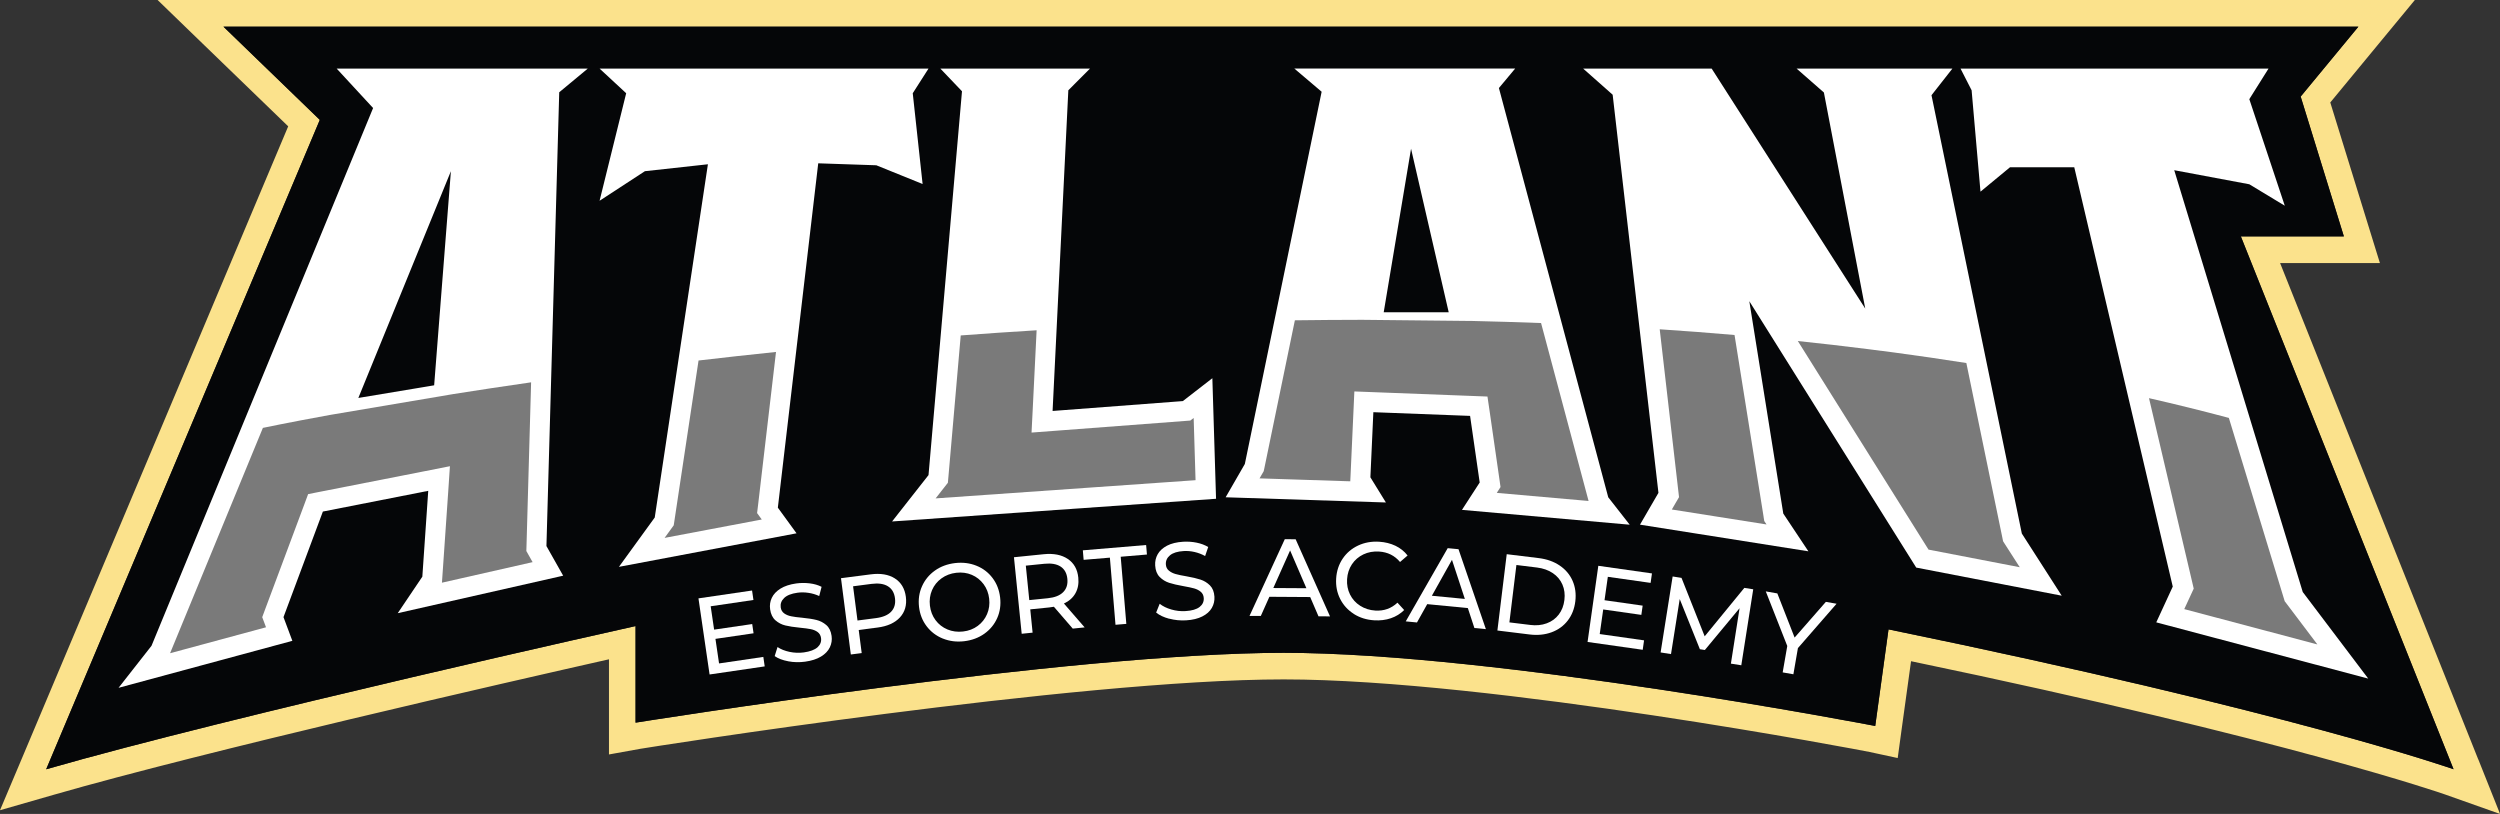
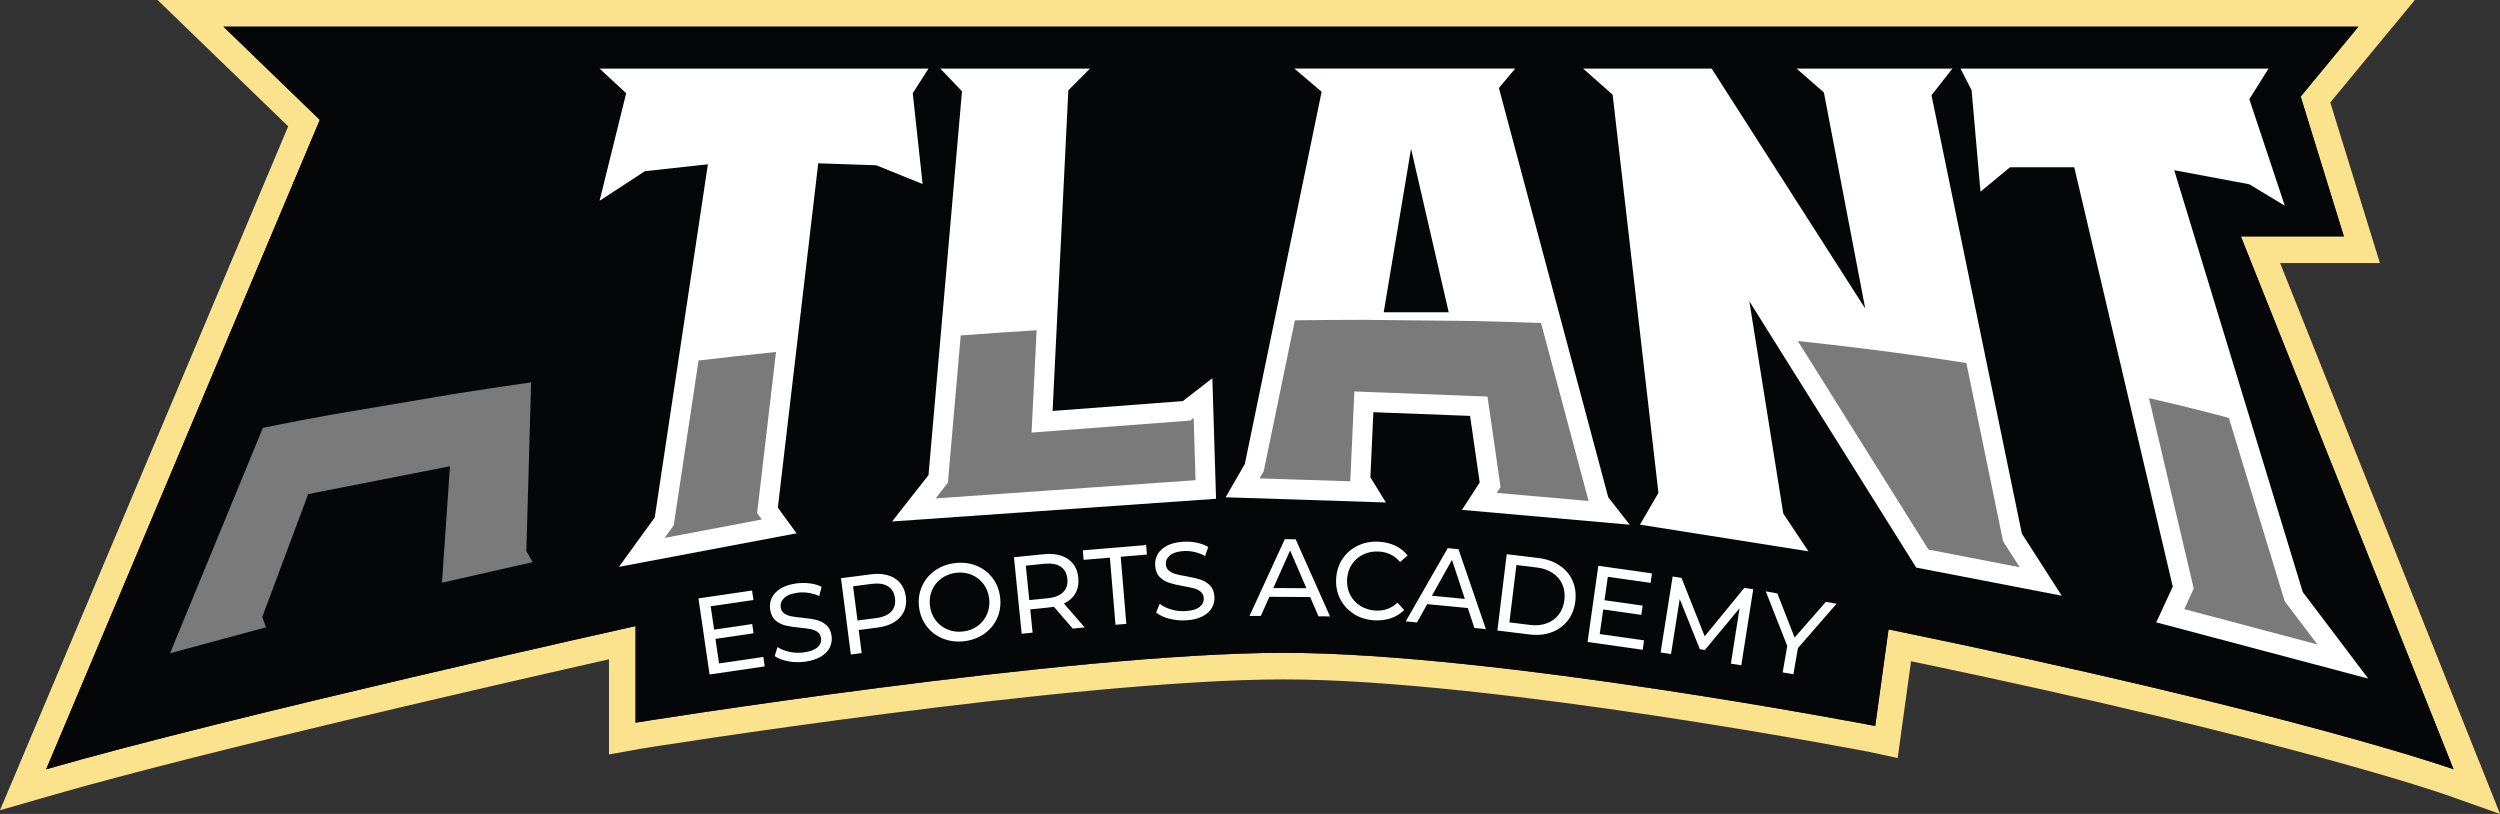
<svg xmlns="http://www.w3.org/2000/svg" width="172" height="56" viewBox="0 0 172 56" fill="none">
  <rect x="0" y="0" width="172" height="56" fill="#333333" stroke="none" />
  <path d="M170.502 52.244L156.871 18.1H163.738L163.003 15.724L160.323 7.05L163.663 3.002L166.142 0H10.843L14.099 3.153L19.828 8.692L1.492 52.212L0 55.744L3.682 54.685C14.121 51.679 35.046 46.905 41.897 45.36V51.907L44.051 51.518C44.351 51.465 74.012 46.743 88.316 46.743C102.62 46.743 128.373 51.679 128.631 51.736L130.562 52.153L130.83 50.195L131.48 45.491C157.479 50.903 168.09 54.614 168.197 54.651L172.004 56L170.506 52.242L170.502 52.244ZM3.177 52.924L22.003 8.248L15.371 1.834H162.258L158.286 6.644L161.259 16.266H154.171L168.805 52.924C168.805 52.924 157.829 49.029 129.932 43.302L129.018 49.947C129.018 49.947 102.95 44.914 88.316 44.914C73.682 44.914 43.727 49.719 43.727 49.719V43.074C43.727 43.074 15.906 49.261 3.179 52.926L3.177 52.924Z" fill="#FBE28C" />
  <path d="M168.803 52.924C168.803 52.924 157.827 49.029 129.929 43.302L129.015 49.947C129.015 49.947 102.948 44.914 88.314 44.914C73.68 44.914 43.725 49.719 43.725 49.719V43.074C43.725 43.074 15.904 49.261 3.177 52.926L22.002 8.248L15.371 1.834H162.258L158.286 6.644L161.259 16.266H154.171L168.805 52.924H168.803Z" fill="#050608" />
-   <path d="M38.475 6.348L40.44 4.718H23.162L25.669 7.433L10.424 44.43L8.156 47.322L20.114 44.089L19.504 42.459L22.214 35.195L29.463 33.769L29.057 39.675L27.364 42.187L38.746 39.607L37.595 37.569L38.475 6.342V6.348ZM29.87 26.509L24.654 27.379L31.022 11.778L29.87 26.509Z" fill="white" />
  <path d="M42.582 38.999L45.046 35.605L48.704 11.302L44.37 11.778L41.251 13.813L43.081 6.415L41.251 4.718H63.882L62.797 6.415L63.475 12.66L60.29 11.371L56.294 11.236L53.516 34.927L54.802 36.692L42.582 38.999Z" fill="white" />
  <path d="M61.375 35.877L63.882 32.686L66.185 6.279L64.695 4.718H74.993L73.501 6.211L72.418 28.274L81.379 27.595L83.41 26.021L83.664 34.316L61.375 35.877Z" fill="white" />
  <path d="M112.121 36.097L110.647 34.213L103.125 6.057L104.243 4.716H89.049L90.929 6.312L85.645 31.921L84.324 34.213L95.35 34.57L94.283 32.839L94.487 28.359L101.142 28.613L101.803 33.196L100.583 35.08L112.117 36.099L112.121 36.097ZM95.199 21.485L97.08 10.233L99.671 21.485H95.199Z" fill="white" />
  <path d="M112.831 36.097L114.101 33.908L110.951 6.517L108.919 4.718H117.762L128.329 21.23L125.484 6.364L123.604 4.718H134.326L132.887 6.552L139.102 36.708L141.846 40.984L131.836 39.05L120.353 20.722L122.69 35.334L124.417 37.93L112.831 36.097Z" fill="white" />
  <path d="M148.351 42.818L149.486 40.357L142.709 11.506H138.29L136.257 13.186L135.647 6.211L134.884 4.718H156.075L154.753 6.822L157.193 14.154L154.753 12.678L149.587 11.71L158.429 40.73L162.934 46.687L148.351 42.818Z" fill="white" />
  <path d="M36.212 37.918L36.224 37.535L36.54 26.304C34.634 26.578 32.85 26.848 31.201 27.11L22.695 28.549C19.722 29.091 18.089 29.438 18.089 29.438H18.087L11.701 44.942L18.302 43.157L18.222 42.943L18.041 42.461L18.22 41.977L20.932 34.715L21.199 33.995L21.952 33.846L29.2 32.422L30.955 32.075L30.835 33.864L30.428 39.77L30.406 40.089L36.643 38.675L36.403 38.249L36.214 37.914L36.212 37.918Z" fill="#7A7A7A" />
  <path d="M53.391 24.214C51.561 24.403 49.783 24.601 48.06 24.803L46.403 35.808L46.352 36.141L46.155 36.413L45.724 37.007L52.41 35.742L52.406 35.736L52.088 35.3L52.153 34.764L53.389 24.214H53.391Z" fill="#7A7A7A" />
  <path d="M81.89 28.934L81.481 28.966L72.52 29.644L70.97 29.761L71.049 28.206L71.319 22.723C69.553 22.83 67.811 22.949 66.098 23.078L65.251 32.807L65.214 33.214L64.961 33.537L64.371 34.289L82.254 33.037L82.124 28.756L81.892 28.936L81.89 28.934Z" fill="#7A7A7A" />
  <path d="M101.215 22.082L93.722 22.003C92.168 22.005 90.621 22.017 89.087 22.037L86.99 32.2L86.943 32.418L86.833 32.607L86.657 32.912L92.898 33.114L92.915 32.775L93.118 28.297L93.18 26.931L94.541 26.983L101.197 27.238L102.338 27.282L102.504 28.416L103.164 32.998L103.236 33.509L102.979 33.91L109.294 34.467L106.025 22.225C104.418 22.164 102.814 22.118 101.215 22.08V22.082Z" fill="#7A7A7A" />
-   <path d="M121.335 35.55L119.336 23.048C117.621 22.899 115.904 22.767 114.188 22.655L115.465 33.751L115.517 34.205L115.285 34.6L115.022 35.054L121.537 36.083L121.381 35.847L121.333 35.55H121.335Z" fill="#7A7A7A" />
  <path d="M150.281 41.908L159.435 44.337L157.336 41.559L157.187 41.364L157.116 41.13L153.345 28.752C151.529 28.268 149.697 27.814 147.851 27.393L150.821 40.036L150.928 40.498L150.73 40.926L150.279 41.902L150.281 41.908Z" fill="#7A7A7A" />
  <path d="M137.948 37.452L137.811 37.236L137.761 36.986L135.285 24.976C133.632 24.716 131.971 24.472 130.306 24.25L128.484 24.016C126.89 23.814 125.291 23.631 123.691 23.463L132.682 37.813L138.959 39.026L137.948 37.452Z" fill="#7A7A7A" />
  <path d="M52.517 45.196L52.612 45.848L48.819 46.404L48.054 41.168L51.742 40.627L51.837 41.279L48.895 41.711L49.131 43.318L51.752 42.935L51.845 43.57L49.223 43.954L49.471 45.644L52.517 45.196Z" fill="white" />
  <path d="M54.226 45.495C53.844 45.424 53.534 45.305 53.298 45.14L53.493 44.516C53.717 44.668 53.993 44.779 54.321 44.849C54.647 44.918 54.975 44.93 55.305 44.886C55.738 44.825 56.052 44.706 56.248 44.531C56.441 44.353 56.521 44.143 56.487 43.897C56.463 43.718 56.384 43.58 56.252 43.484C56.119 43.387 55.962 43.322 55.782 43.286C55.601 43.25 55.35 43.215 55.026 43.185C54.619 43.145 54.289 43.094 54.033 43.032C53.777 42.971 53.552 42.852 53.352 42.679C53.153 42.505 53.03 42.251 52.984 41.916C52.946 41.636 52.984 41.374 53.101 41.13C53.218 40.883 53.415 40.674 53.695 40.498C53.974 40.323 54.337 40.204 54.78 40.141C55.088 40.099 55.398 40.097 55.708 40.135C56.018 40.173 56.29 40.252 56.525 40.373L56.362 41.007C56.123 40.898 55.875 40.823 55.615 40.787C55.356 40.748 55.106 40.746 54.868 40.779C54.446 40.837 54.138 40.958 53.948 41.144C53.757 41.327 53.681 41.543 53.713 41.787C53.737 41.967 53.818 42.104 53.952 42.201C54.087 42.297 54.248 42.364 54.434 42.4C54.619 42.439 54.868 42.471 55.182 42.499C55.589 42.54 55.919 42.59 56.171 42.653C56.423 42.715 56.648 42.83 56.847 43.002C57.047 43.173 57.167 43.423 57.214 43.752C57.252 44.026 57.212 44.288 57.093 44.537C56.974 44.785 56.773 44.996 56.487 45.17C56.201 45.345 55.837 45.462 55.394 45.523C54.999 45.577 54.613 45.569 54.228 45.497L54.226 45.495Z" fill="white" />
  <path d="M61.566 39.796C61.997 40.071 62.249 40.492 62.323 41.063C62.396 41.634 62.259 42.106 61.913 42.481C61.566 42.856 61.053 43.088 60.375 43.175L59.08 43.342L59.285 44.932L58.537 45.029L57.86 39.78L59.904 39.516C60.582 39.427 61.138 39.522 61.569 39.796H61.566ZM61.313 42.082C61.536 41.848 61.623 41.539 61.575 41.16C61.526 40.781 61.363 40.504 61.087 40.335C60.812 40.165 60.437 40.111 59.964 40.171L58.692 40.337L58.996 42.691L60.268 42.526C60.741 42.465 61.091 42.316 61.315 42.082H61.313Z" fill="white" />
  <path d="M64.866 43.933C64.415 43.75 64.043 43.468 63.753 43.086C63.463 42.705 63.288 42.261 63.229 41.755C63.171 41.249 63.237 40.777 63.433 40.339C63.628 39.899 63.924 39.54 64.321 39.256C64.717 38.973 65.182 38.802 65.712 38.739C66.237 38.679 66.724 38.739 67.177 38.921C67.63 39.102 67.999 39.385 68.287 39.766C68.575 40.147 68.748 40.591 68.808 41.101C68.868 41.612 68.802 42.086 68.609 42.521C68.415 42.957 68.122 43.316 67.725 43.599C67.328 43.881 66.867 44.052 66.342 44.115C65.812 44.178 65.321 44.115 64.87 43.933H64.866ZM67.268 43.062C67.554 42.85 67.769 42.58 67.91 42.251C68.051 41.922 68.099 41.567 68.055 41.188C68.011 40.807 67.882 40.474 67.669 40.188C67.455 39.901 67.185 39.687 66.857 39.548C66.529 39.409 66.173 39.363 65.788 39.407C65.404 39.451 65.066 39.58 64.774 39.792C64.482 40.004 64.264 40.274 64.123 40.603C63.982 40.932 63.934 41.287 63.978 41.666C64.023 42.047 64.151 42.38 64.365 42.667C64.578 42.953 64.852 43.167 65.184 43.306C65.516 43.445 65.875 43.492 66.261 43.447C66.646 43.403 66.982 43.274 67.268 43.062Z" fill="white" />
  <path d="M73.805 43.248L72.508 41.745C72.369 41.769 72.259 41.785 72.18 41.793L70.882 41.924L71.043 43.526L70.292 43.603L69.76 38.338L71.81 38.13C72.49 38.062 73.042 38.17 73.467 38.457C73.891 38.743 74.131 39.173 74.187 39.744C74.228 40.149 74.163 40.506 73.992 40.813C73.821 41.12 73.557 41.355 73.199 41.523L74.624 43.165L73.807 43.248H73.805ZM73.148 40.738C73.378 40.508 73.473 40.202 73.434 39.821C73.396 39.439 73.241 39.159 72.971 38.981C72.7 38.804 72.327 38.739 71.852 38.788L70.576 38.917L70.815 41.287L72.092 41.158C72.567 41.109 72.919 40.97 73.148 40.738Z" fill="white" />
  <path d="M76.358 38.366L74.554 38.517L74.499 37.862L78.854 37.497L78.909 38.152L77.105 38.304L77.491 42.923L76.746 42.985L76.36 38.366H76.358Z" fill="white" />
  <path d="M80.442 42.57C80.066 42.469 79.766 42.328 79.543 42.144L79.786 41.539C79.998 41.709 80.265 41.84 80.585 41.932C80.905 42.027 81.232 42.063 81.564 42.043C82.001 42.017 82.323 41.922 82.53 41.761C82.737 41.6 82.832 41.396 82.818 41.15C82.808 40.968 82.74 40.825 82.615 40.718C82.49 40.611 82.339 40.535 82.162 40.484C81.984 40.434 81.735 40.381 81.415 40.325C81.012 40.254 80.686 40.178 80.436 40.097C80.187 40.016 79.969 39.881 79.784 39.693C79.599 39.506 79.496 39.244 79.476 38.905C79.458 38.622 79.518 38.364 79.651 38.128C79.786 37.892 79.999 37.698 80.291 37.543C80.585 37.39 80.954 37.299 81.401 37.271C81.713 37.253 82.021 37.273 82.327 37.335C82.633 37.398 82.898 37.497 83.124 37.636L82.913 38.255C82.683 38.128 82.439 38.035 82.186 37.977C81.93 37.918 81.683 37.898 81.441 37.912C81.014 37.938 80.698 38.035 80.495 38.205C80.291 38.374 80.197 38.582 80.211 38.828C80.221 39.01 80.291 39.153 80.418 39.258C80.545 39.363 80.7 39.443 80.883 39.494C81.064 39.546 81.312 39.597 81.622 39.649C82.025 39.72 82.349 39.796 82.597 39.877C82.844 39.958 83.06 40.091 83.245 40.276C83.43 40.462 83.533 40.72 83.553 41.053C83.569 41.329 83.511 41.587 83.374 41.825C83.237 42.063 83.019 42.259 82.721 42.41C82.423 42.562 82.051 42.653 81.604 42.679C81.207 42.703 80.821 42.665 80.444 42.564L80.442 42.57Z" fill="white" />
  <path d="M90.14 41.077L87.334 41.059L86.744 42.378L85.967 42.374L88.393 37.097L89.14 37.101L91.505 42.408L90.712 42.402L90.14 41.075V41.077ZM89.88 40.47L88.759 37.87L87.604 40.456L89.882 40.47H89.88Z" fill="white" />
  <path d="M93.142 42.235C92.731 41.975 92.419 41.632 92.204 41.206C91.988 40.781 91.896 40.313 91.928 39.798C91.96 39.286 92.109 38.832 92.375 38.437C92.641 38.041 92.995 37.741 93.436 37.533C93.877 37.325 94.362 37.239 94.889 37.271C95.3 37.297 95.672 37.39 96.007 37.549C96.341 37.709 96.619 37.932 96.842 38.219L96.323 38.665C95.952 38.223 95.471 37.983 94.877 37.947C94.485 37.922 94.126 37.989 93.798 38.144C93.472 38.302 93.208 38.528 93.011 38.826C92.814 39.125 92.703 39.465 92.679 39.847C92.655 40.23 92.723 40.581 92.882 40.902C93.041 41.222 93.273 41.481 93.579 41.676C93.885 41.872 94.233 41.983 94.624 42.007C95.211 42.043 95.719 41.864 96.146 41.464L96.607 41.971C96.349 42.227 96.043 42.416 95.691 42.535C95.338 42.655 94.956 42.703 94.543 42.677C94.016 42.645 93.546 42.497 93.138 42.237L93.142 42.235Z" fill="white" />
  <path d="M100.987 41.836L98.193 41.565L97.488 42.826L96.715 42.751L99.602 37.713L100.345 37.785L102.228 43.284L101.438 43.207L100.987 41.834V41.836ZM100.782 41.208L99.896 38.517L98.513 40.988L100.782 41.206V41.208Z" fill="white" />
  <path d="M103.661 38.128L105.871 38.398C106.425 38.467 106.904 38.636 107.307 38.909C107.71 39.181 108.005 39.532 108.193 39.958C108.38 40.383 108.444 40.855 108.382 41.372C108.32 41.886 108.144 42.33 107.859 42.697C107.573 43.066 107.202 43.334 106.745 43.502C106.288 43.669 105.783 43.72 105.229 43.651L103.021 43.379L103.663 38.126L103.661 38.128ZM105.263 42.995C105.688 43.048 106.071 43.012 106.413 42.885C106.755 42.76 107.031 42.558 107.242 42.281C107.454 42.005 107.583 41.672 107.631 41.281C107.679 40.892 107.633 40.537 107.494 40.216C107.355 39.897 107.136 39.635 106.834 39.431C106.532 39.227 106.169 39.098 105.745 39.046L104.329 38.872L103.846 42.82L105.261 42.993L105.263 42.995Z" fill="white" />
  <path d="M113.111 44.054L113.019 44.706L109.224 44.167L109.964 38.927L113.655 39.451L113.562 40.103L110.619 39.685L110.391 41.295L113.015 41.668L112.924 42.304L110.301 41.93L110.061 43.623L113.109 44.056L113.111 44.054Z" fill="white" />
  <path d="M119.086 45.654L119.682 41.846L117.294 44.72L116.952 44.666L115.565 41.214L114.965 45.001L114.25 44.888L115.078 39.661L115.688 39.758L117.282 43.778L120.01 40.446L120.622 40.543L119.801 45.771L119.086 45.658V45.654Z" fill="white" />
  <path d="M123.697 44.587L123.385 46.39L122.648 46.261L122.964 44.444L121.486 40.688L122.281 40.827L123.469 43.865L125.619 41.408L126.356 41.537L123.697 44.589V44.587Z" fill="white" />
</svg>